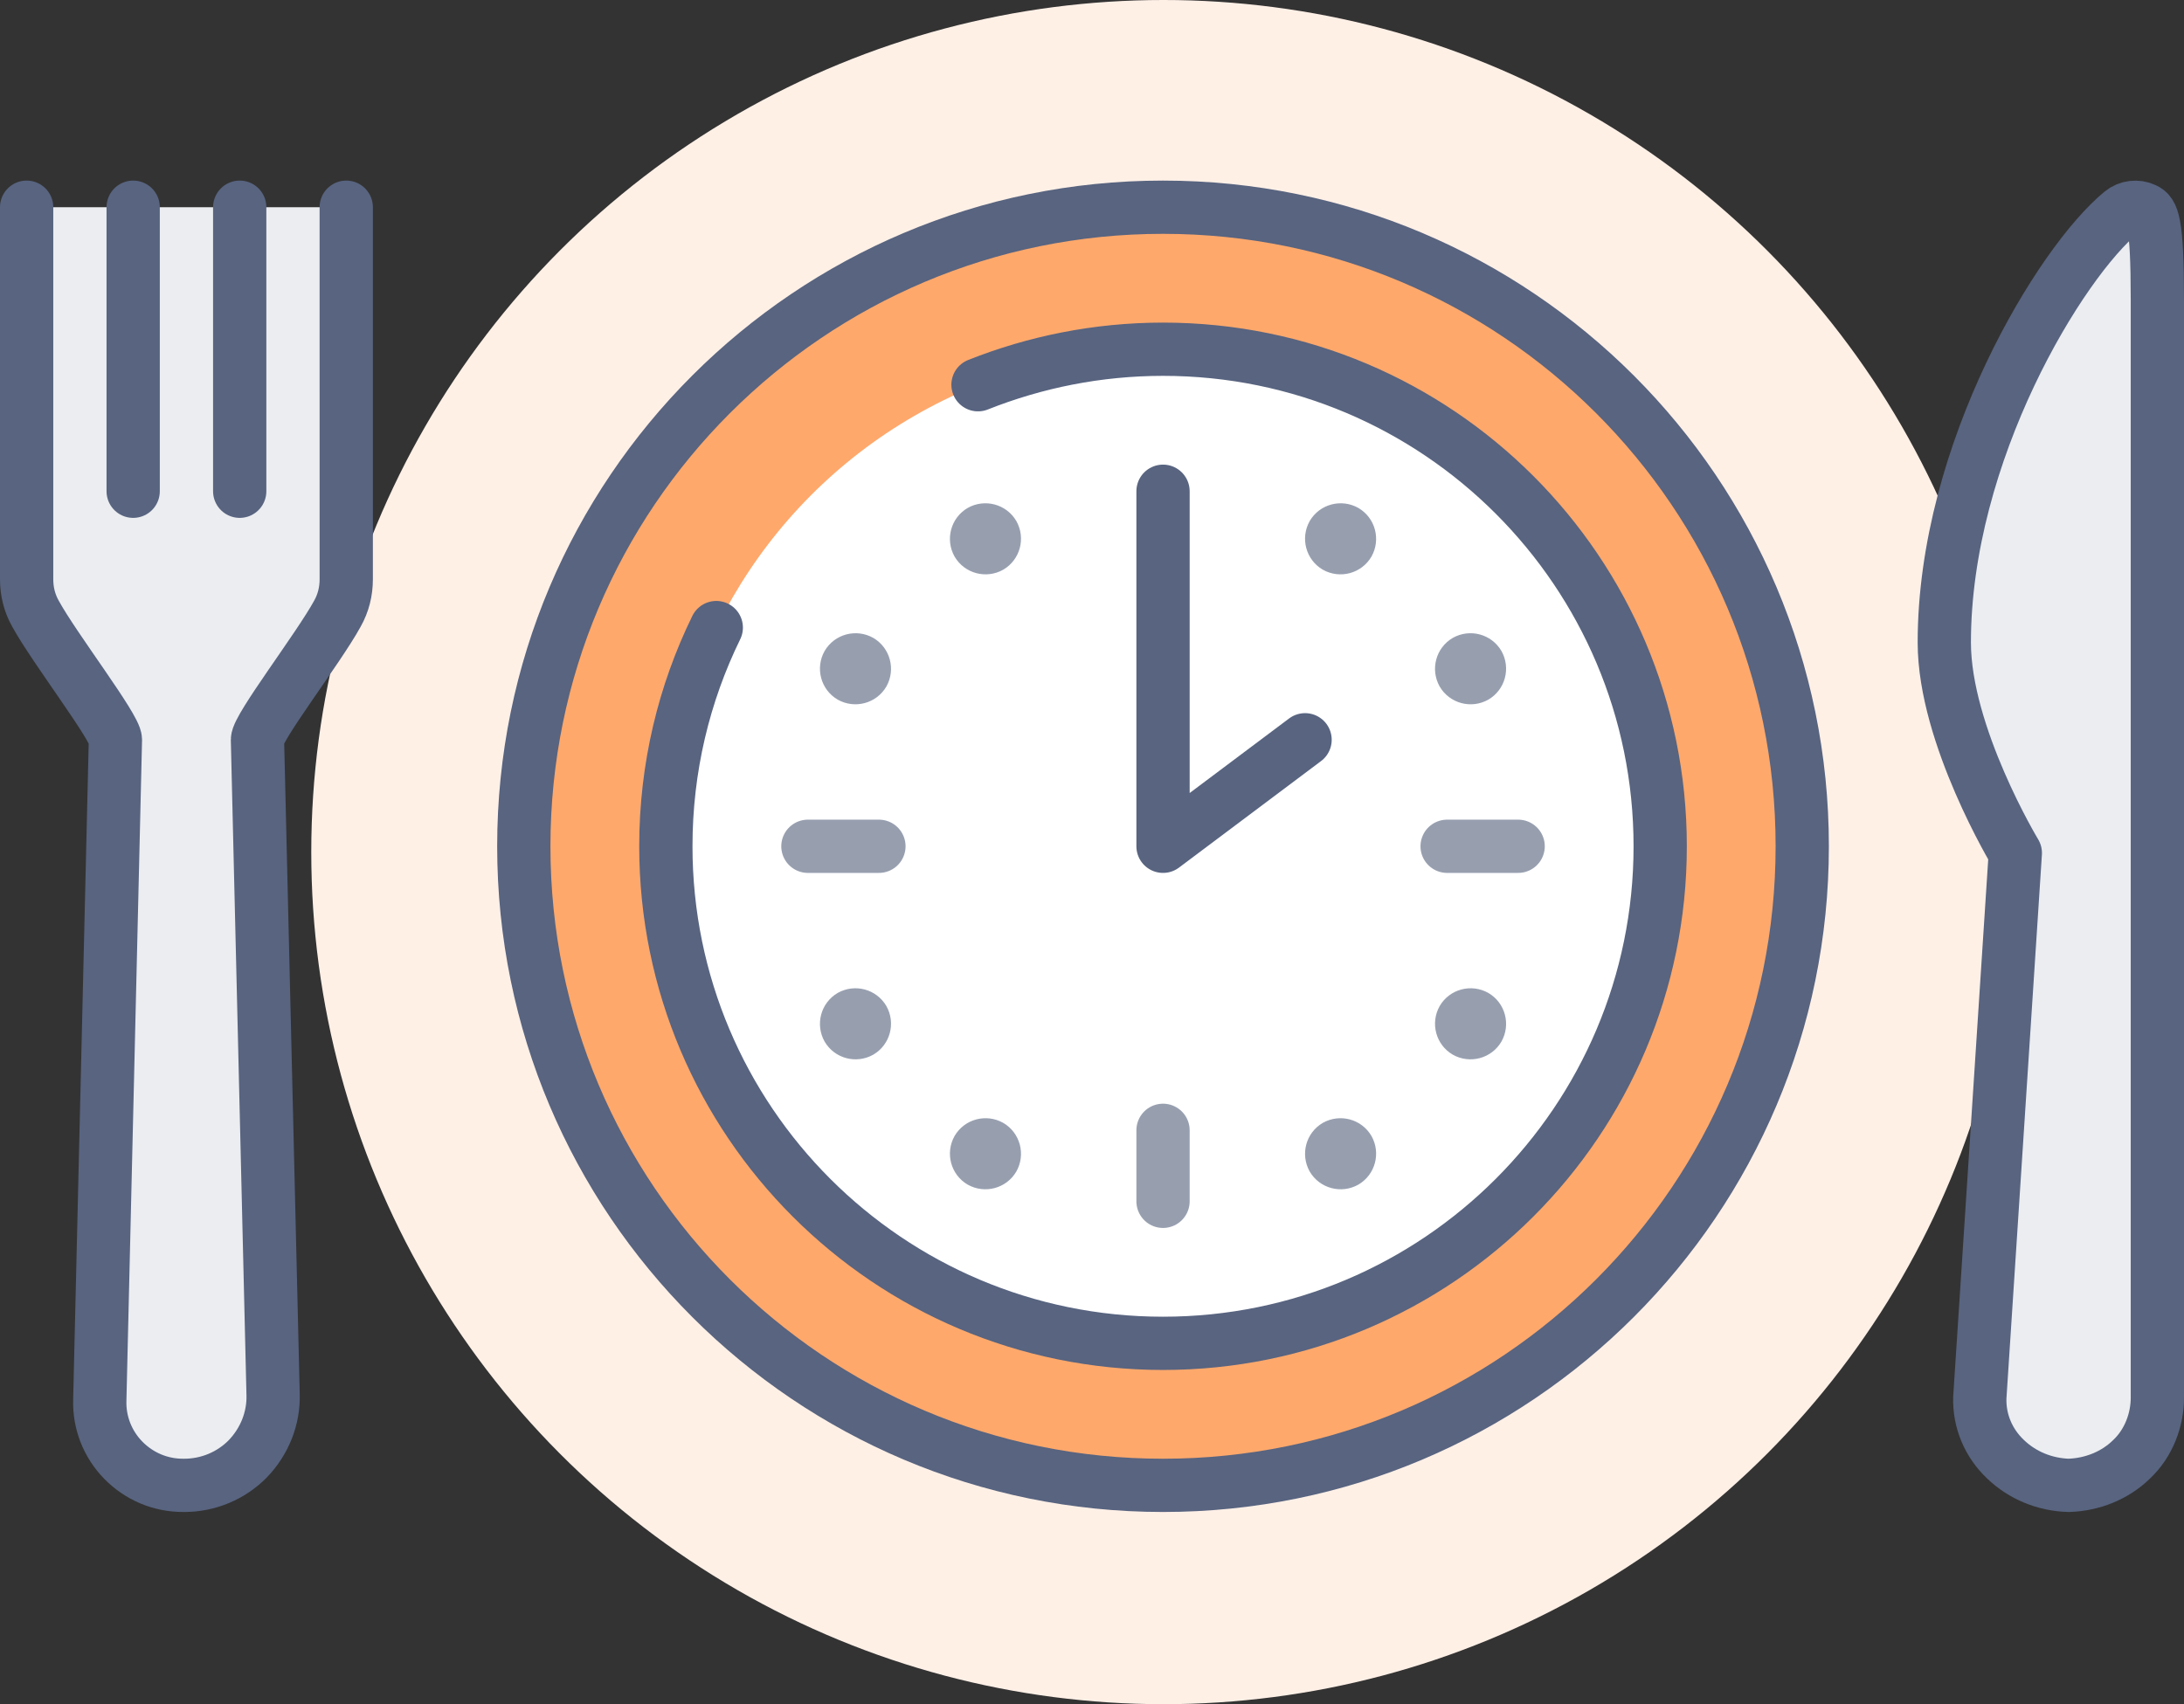
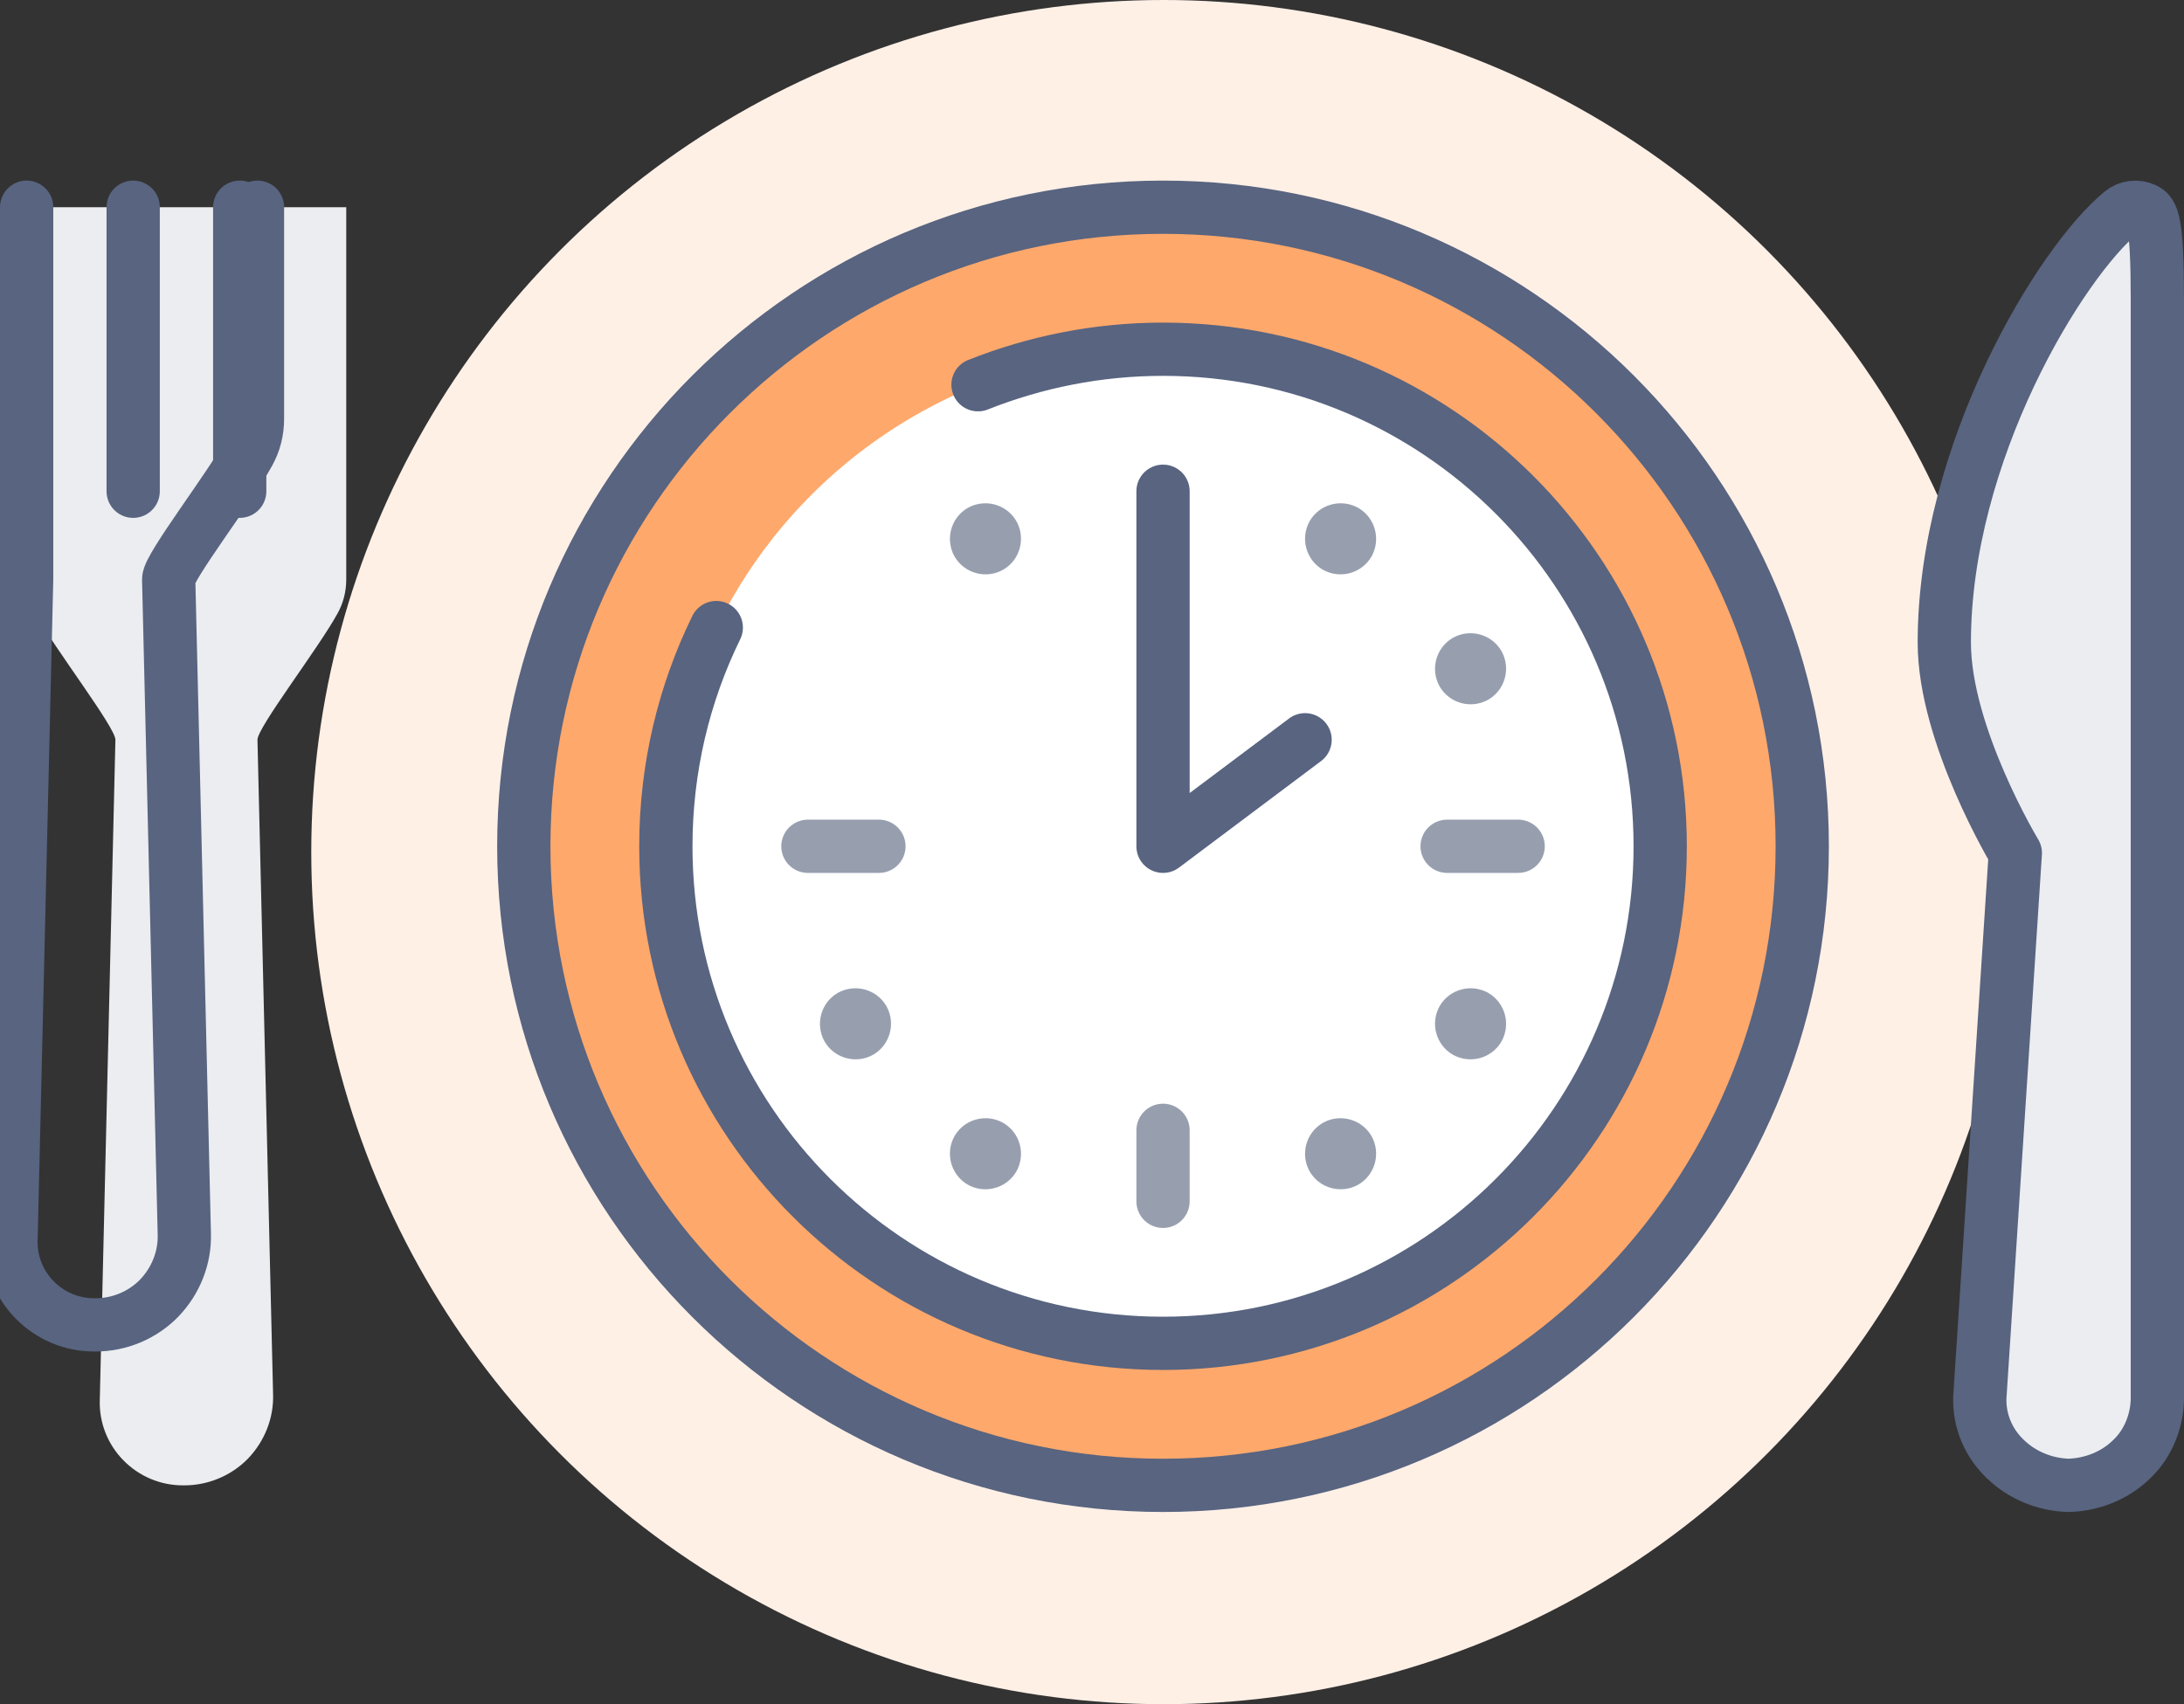
<svg xmlns="http://www.w3.org/2000/svg" id="_レイヤー_2" viewBox="0 0 492 384">
  <rect x="0" y="0" width="492" height="384" fill="#333333" stroke="none" />
  <defs>
    <style>.cls-1{fill:#fff0e6;}.cls-2{fill:#ebedf0;}.cls-3{fill:#fff;}.cls-4{stroke:#586480;}.cls-4,.cls-5{fill:none;stroke-linecap:round;stroke-linejoin:round;stroke-width:12px;}.cls-5{stroke:#979faf;}.cls-6{fill:#979faf;}.cls-7{fill:#ffa86b;}</style>
  </defs>
  <g id="Icons">
    <circle class="cls-1" cx="262.12" cy="192" r="192" />
    <circle class="cls-7" cx="262.12" cy="192" r="144" />
    <circle class="cls-3" cx="262" cy="190.69" r="112" />
    <path class="cls-2" d="M58,166.69l3.52,147.52c.16,5.36-1.92,10.56-5.68,14.48-3.76,3.84-8.96,6-14.32,6h-.32c-5.04,0-9.84-2-13.44-5.68-3.52-3.6-5.44-8.48-5.28-13.52l3.52-148.8c0-2.8-13.76-20.64-18-28.4-1.36-2.4-2-5.04-2-7.76V46.69h72v83.84c0,2.72-.64,5.36-2,7.76-4.24,7.76-18,25.6-18,28.4Z" />
    <path class="cls-2" d="M486,67.57v247.36c0,4.96-1.92,10.24-5.84,13.92-3.68,3.6-8.8,5.68-14.16,5.84-5.36-.16-10.4-2.24-14.16-5.84-3.92-3.68-6-8.72-5.84-13.92l8-122.72s-16-26.48-16-47.44c0-42.88,26.24-85.76,39.92-96.96,1.44-1.2,3.52-1.44,5.2-.64,1.76.8,2.88,2.48,2.88,20.4Z" />
    <path class="cls-6" d="M335.28,157.65c-3.84,2.16-8.72.88-10.96-2.96-2.16-3.84-.88-8.72,2.96-10.96,3.84-2.16,8.72-.88,10.96,2.96,2.16,3.84.88,8.72-2.96,10.96Z" />
    <path class="cls-6" d="M338.24,234.69c-2.24,3.84-7.12,5.12-10.96,2.96-3.84-2.24-5.12-7.12-2.96-10.96,2.24-3.84,7.12-5.12,10.96-2.96,3.84,2.24,5.12,7.12,2.96,10.96Z" />
    <path class="cls-6" d="M306,114.45c3.84,2.24,5.12,7.12,2.96,10.96-2.24,3.84-7.12,5.12-10.96,2.96-3.84-2.24-5.12-7.12-2.96-10.96,2.24-3.84,7.12-5.12,10.96-2.96Z" />
    <path class="cls-6" d="M308.96,255.97c2.16,3.84.88,8.72-2.96,10.96-3.84,2.16-8.72.88-10.96-2.96-2.16-3.84-.88-8.72,2.96-10.96,3.84-2.16,8.72-.88,10.96,2.96Z" />
    <path class="cls-6" d="M226,253.01c3.84,2.24,5.12,7.12,2.96,10.96-2.24,3.84-7.12,5.12-10.96,2.96-3.84-2.24-5.12-7.12-2.96-10.96,2.24-3.84,7.12-5.12,10.96-2.96Z" />
    <path class="cls-6" d="M215.04,125.41c-2.16-3.84-.88-8.72,2.96-10.96,3.84-2.16,8.72-.88,10.96,2.96,2.16,3.84.88,8.72-2.96,10.96-3.84,2.16-8.72.88-10.96-2.96Z" />
    <path class="cls-6" d="M188.72,223.73c3.84-2.16,8.72-.88,10.96,2.96,2.16,3.84.88,8.72-2.96,10.96-3.84,2.16-8.72.88-10.96-2.96-2.16-3.84-.88-8.72,2.96-10.96Z" />
-     <path class="cls-6" d="M185.76,146.69c2.24-3.84,7.12-5.12,10.96-2.96,3.84,2.24,5.12,7.12,2.96,10.96-2.24,3.84-7.12,5.12-10.96,2.96-3.84-2.24-5.12-7.12-2.96-10.96Z" />
-     <path class="cls-4" d="M6,46.69v83.84c0,2.72.64,5.36,2,7.76,4.24,7.76,18,25.6,18,28.4l-3.52,148.8c-.16,5.04,1.76,9.92,5.28,13.52,3.6,3.68,8.4,5.68,13.44,5.68h.32c5.36,0,10.56-2.16,14.32-6,3.76-3.92,5.84-9.12,5.68-14.48l-3.52-147.52c0-2.8,13.76-20.64,18-28.4,1.36-2.4,2-5.04,2-7.76V46.69" />
+     <path class="cls-4" d="M6,46.69v83.84l-3.52,148.8c-.16,5.04,1.76,9.92,5.28,13.52,3.6,3.68,8.4,5.68,13.44,5.68h.32c5.36,0,10.56-2.16,14.32-6,3.76-3.92,5.84-9.12,5.68-14.48l-3.52-147.52c0-2.8,13.76-20.64,18-28.4,1.36-2.4,2-5.04,2-7.76V46.69" />
    <line class="cls-4" x1="54" y1="46.69" x2="54" y2="110.69" />
    <line class="cls-4" x1="30" y1="46.69" x2="30" y2="110.69" />
    <path class="cls-4" d="M446,314.93c-.16,5.2,1.92,10.24,5.84,13.92,3.76,3.6,8.8,5.68,14.16,5.84,5.36-.16,10.48-2.24,14.16-5.84,3.92-3.68,5.84-8.96,5.84-13.92V67.57c0-17.92-1.12-19.6-2.88-20.4-1.68-.8-3.76-.56-5.2.64-13.68,11.2-39.92,54.08-39.92,96.96,0,20.96,16,47.44,16,47.44l-8,122.72Z" />
    <path class="cls-4" d="M406,190.69c0-79.52-64.48-144-144-144S118,111.17,118,190.69s64.48,144,144,144,144-64.48,144-144Z" />
    <path class="cls-4" d="M161.36,141.41c-7.28,14.88-11.36,31.6-11.36,49.28,0,61.84,50.16,112,112,112s112-50.16,112-112-50.16-112-112-112c-14.72,0-28.8,2.88-41.68,8" />
    <line class="cls-5" x1="262" y1="254.69" x2="262" y2="270.69" />
    <line class="cls-5" x1="342" y1="190.69" x2="326" y2="190.69" />
    <line class="cls-5" x1="198" y1="190.69" x2="182" y2="190.69" />
    <polyline class="cls-4" points="262 110.69 262 190.69 294 166.69" />
  </g>
</svg>